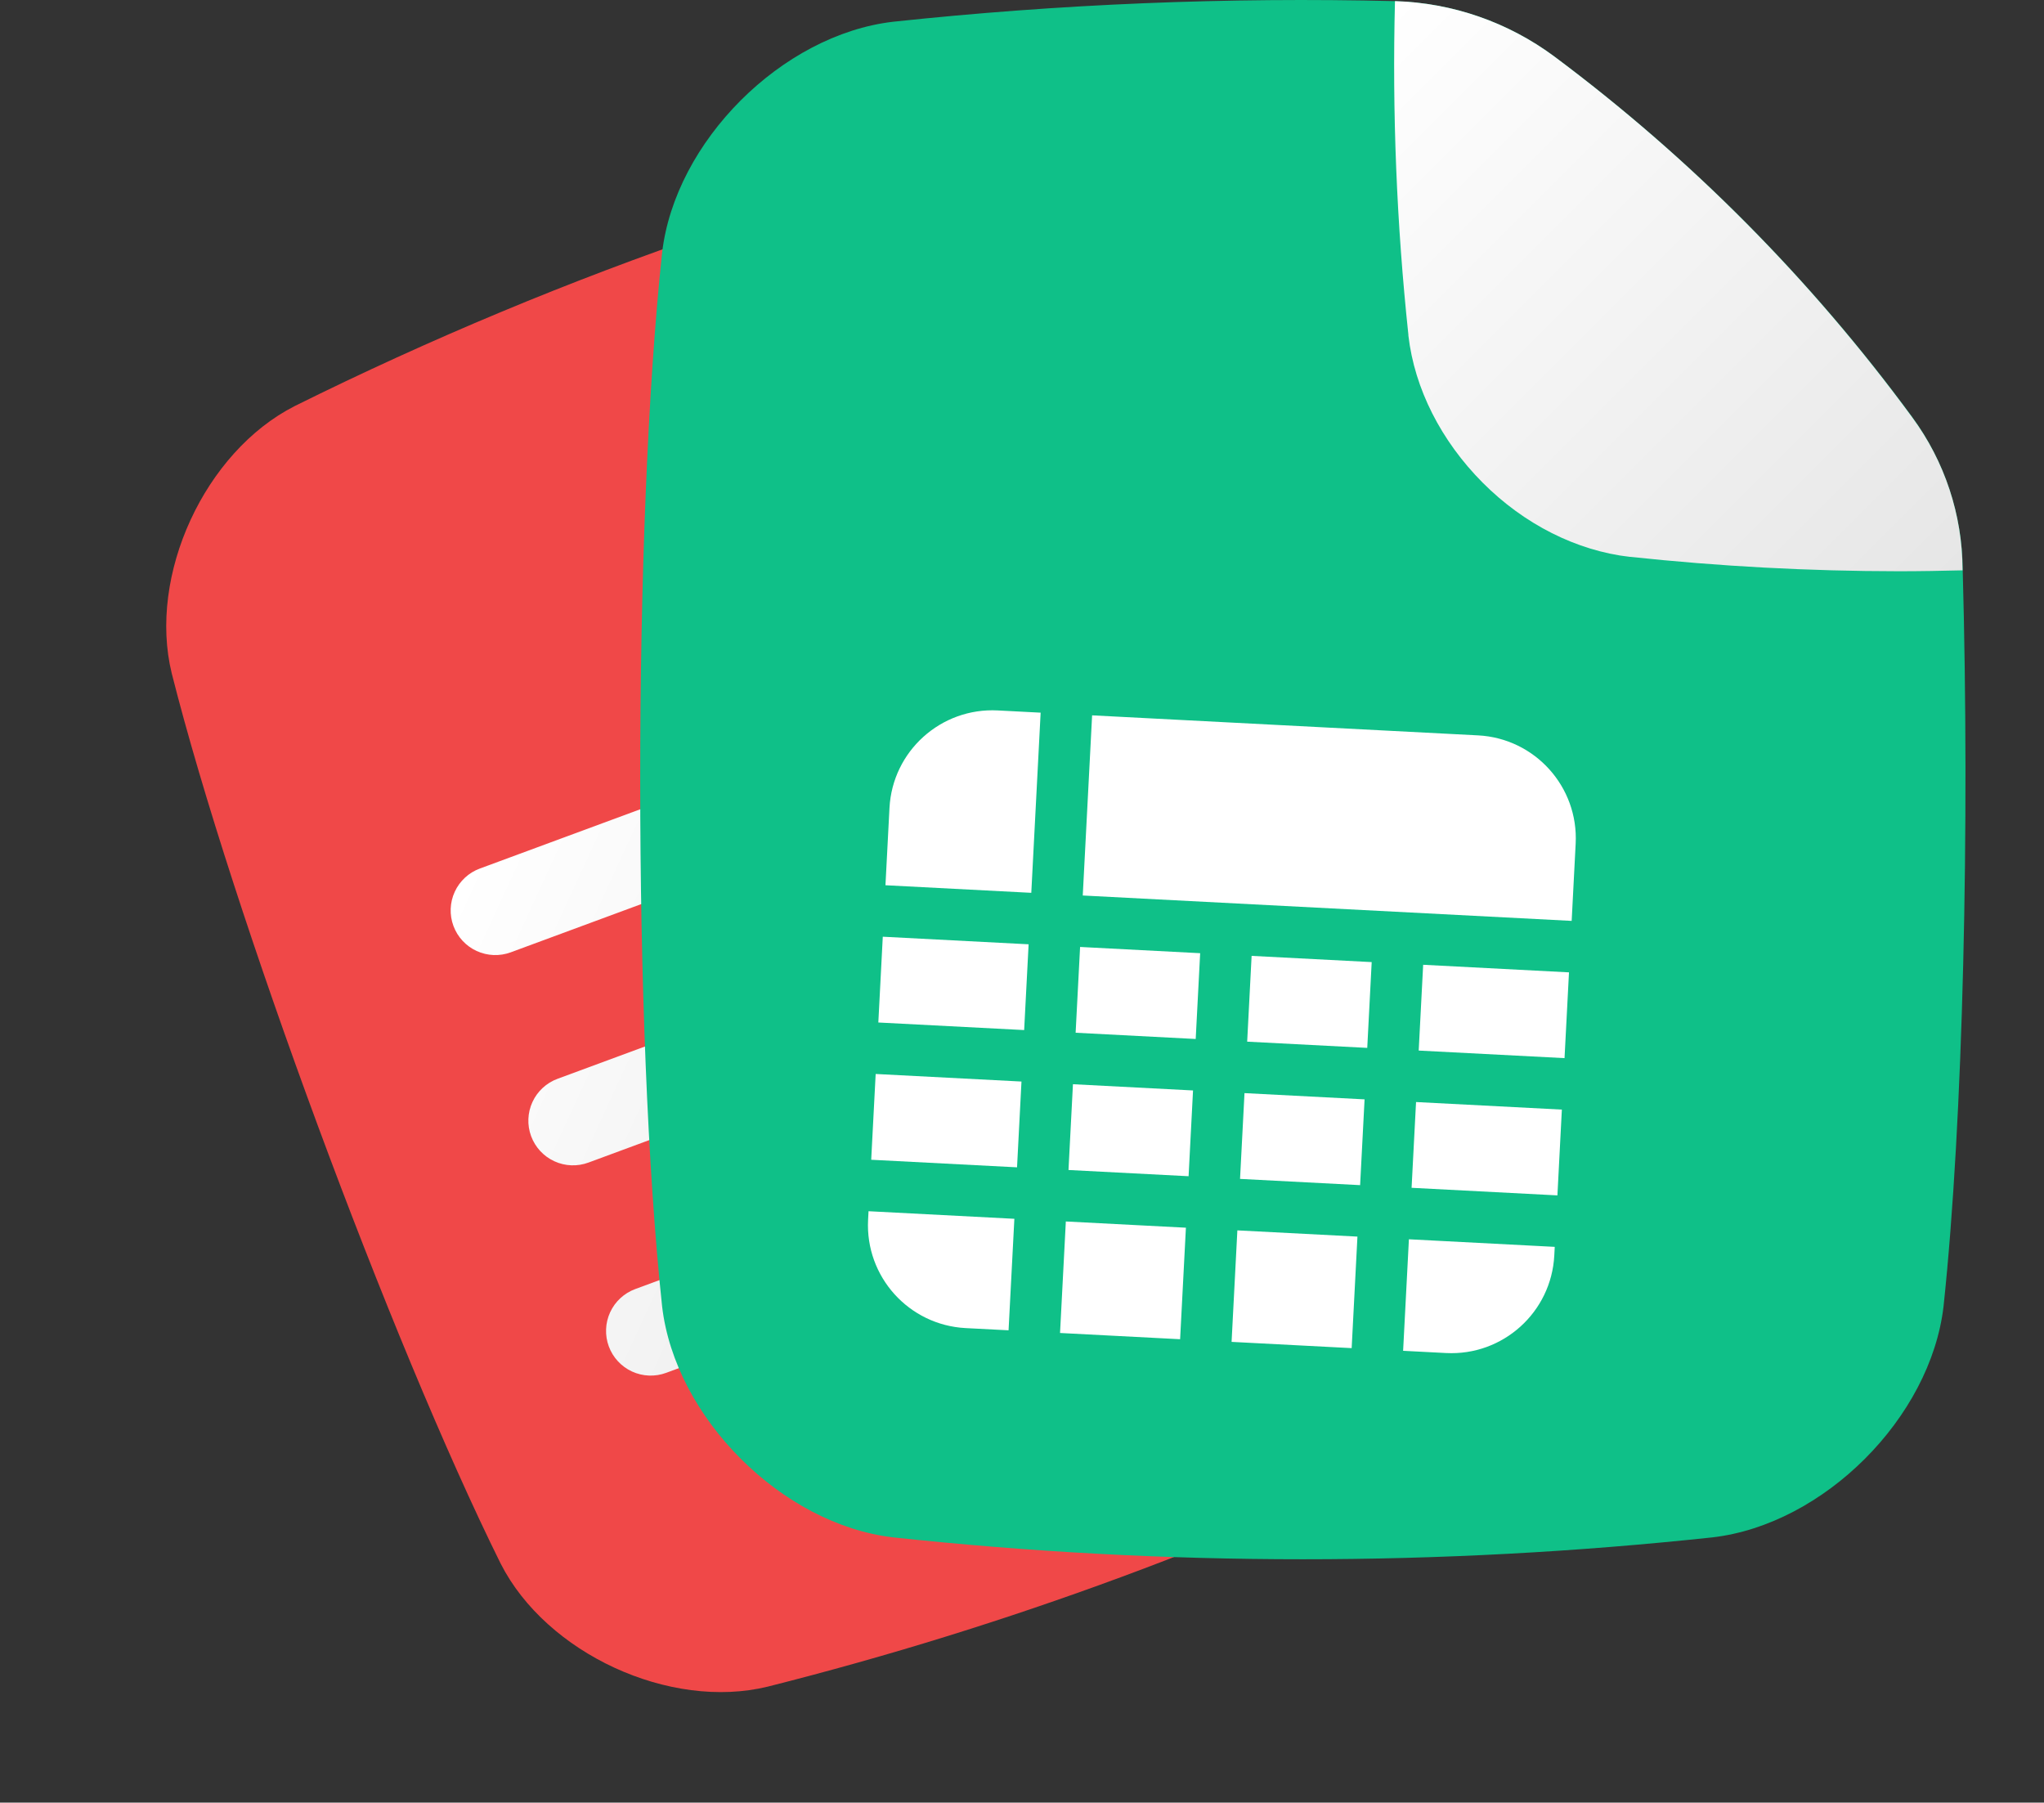
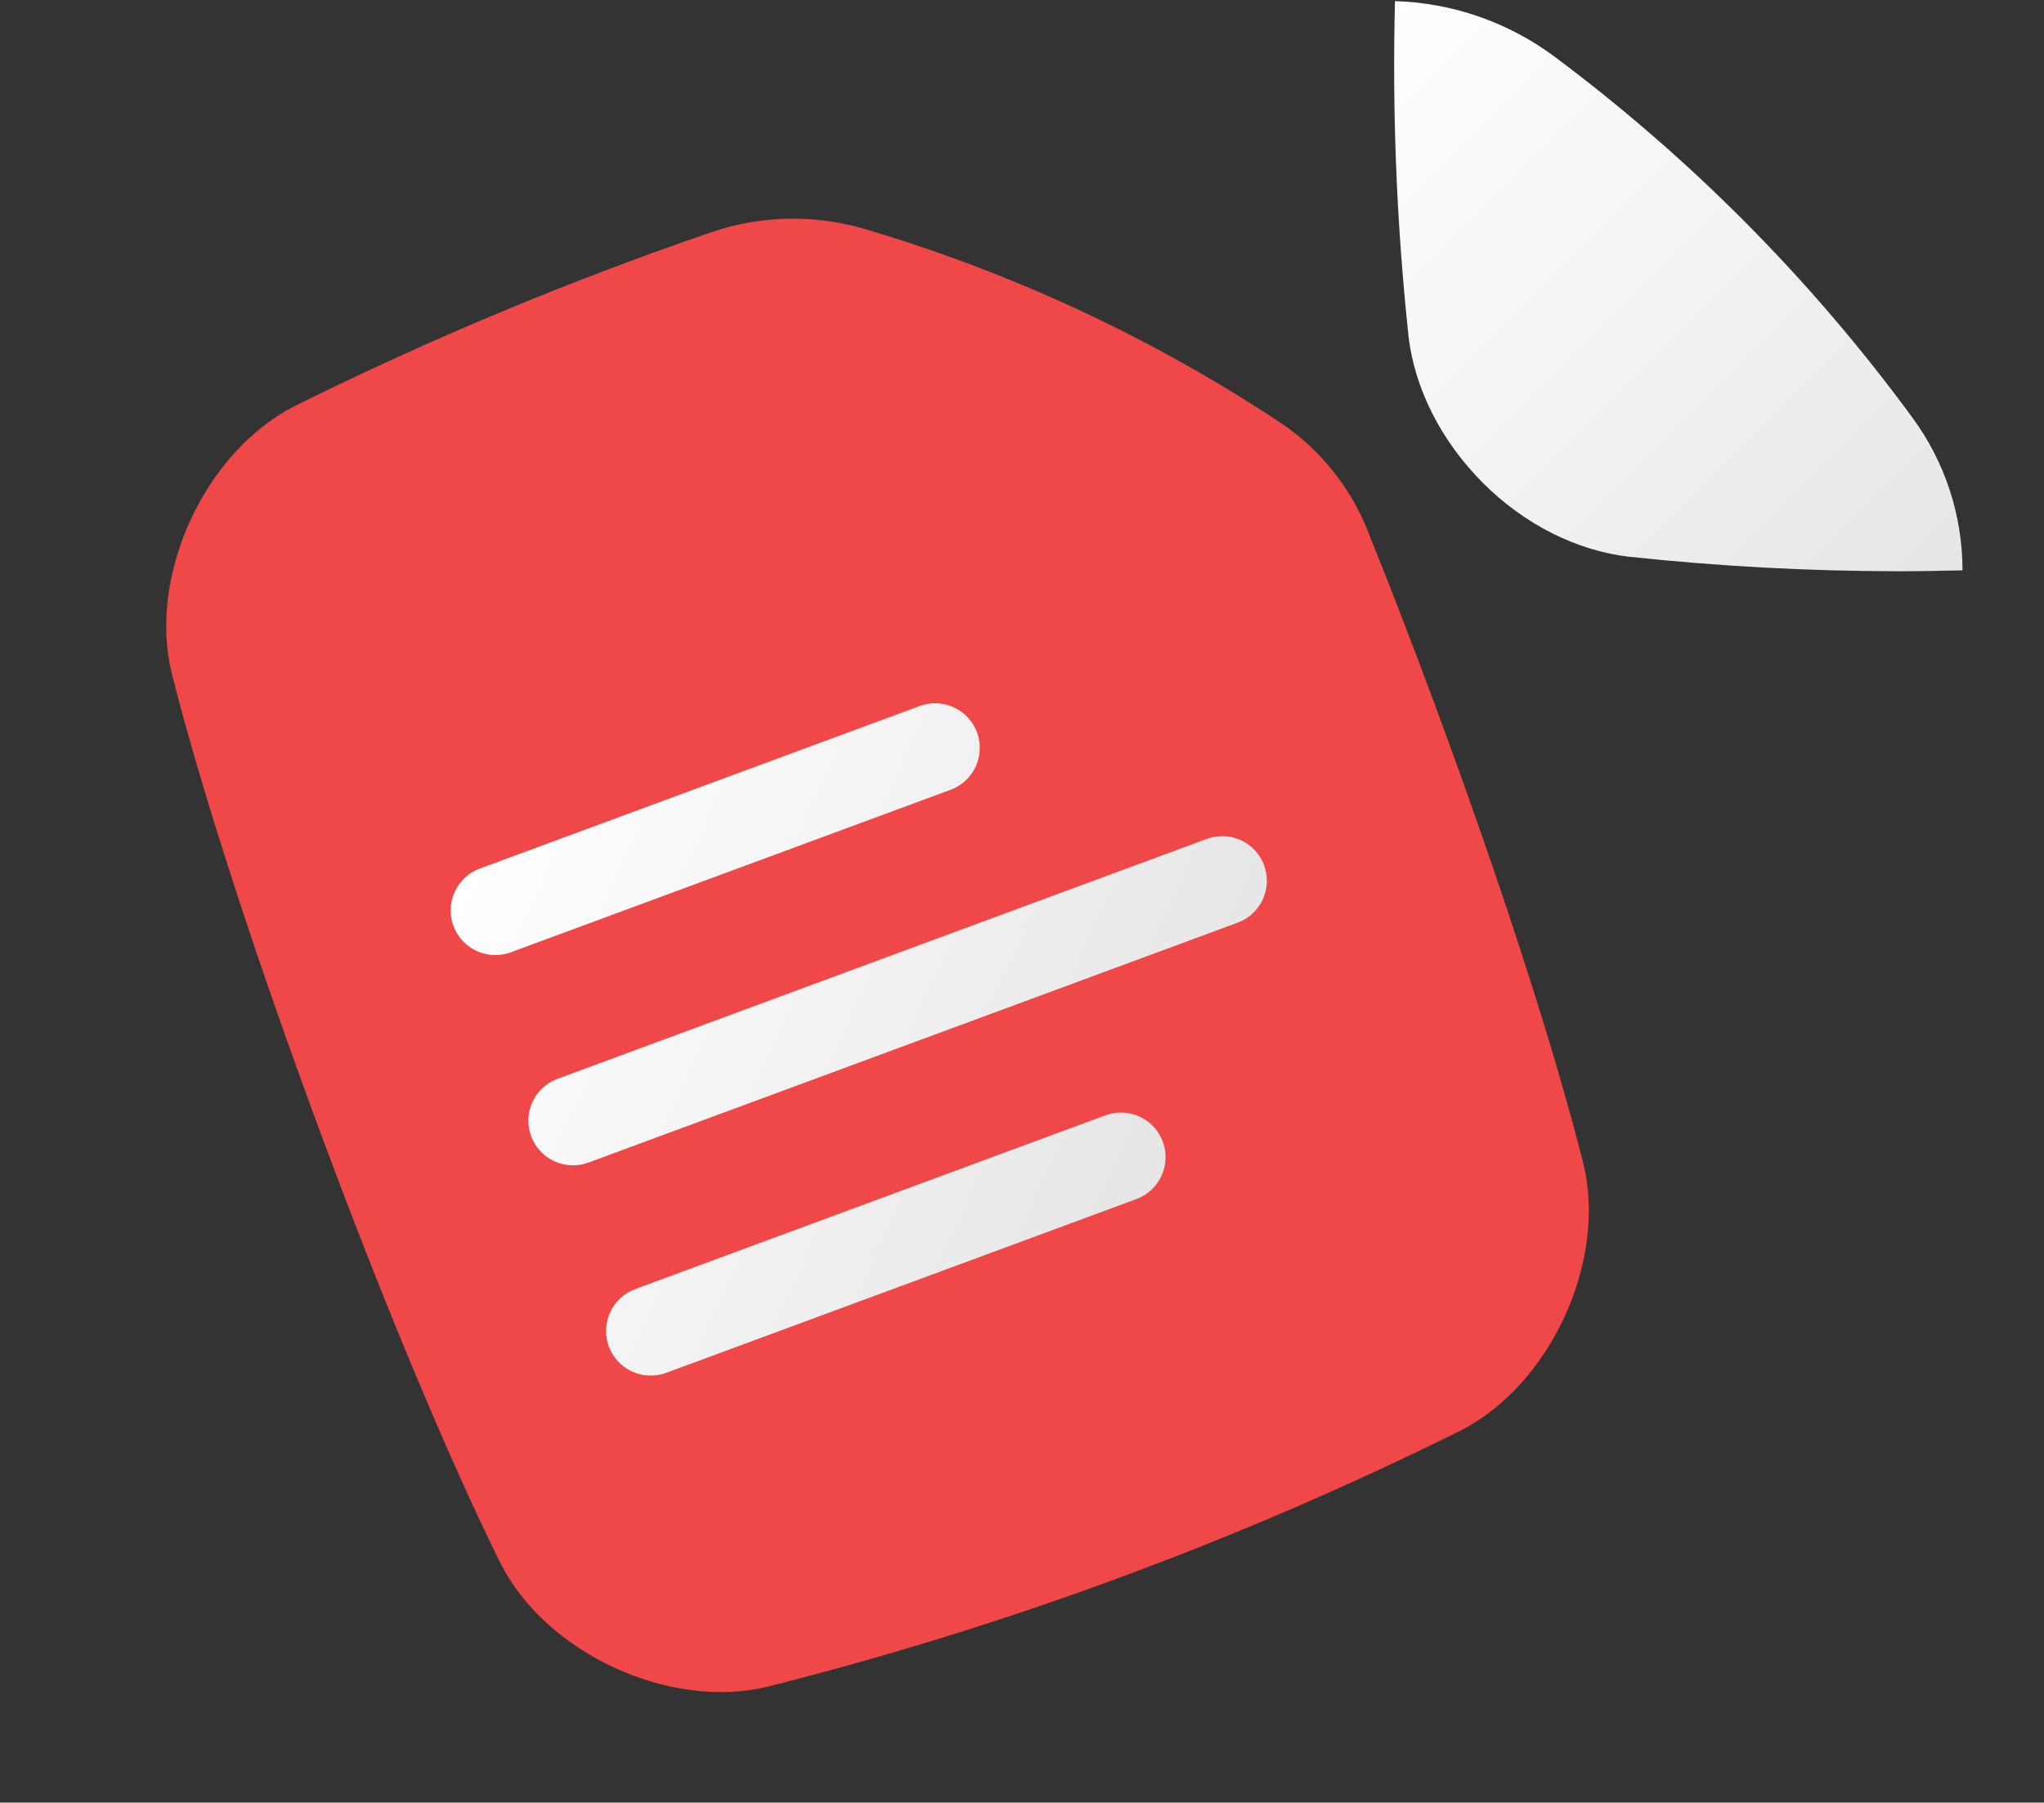
<svg xmlns="http://www.w3.org/2000/svg" width="110" height="97" viewBox="0 0 110 97" fill="none">
  <rect x="0" y="0" width="110" height="97" fill="#333333" stroke="none" />
  <path d="M46.516 12.316C43.838 11.532 40.985 11.587 38.34 12.475C30.652 15.106 23.144 18.237 15.865 21.848C11.02 24.306 7.95 30.957 9.242 36.233C12.505 49.144 21.026 72.203 26.942 84.134C29.401 88.978 36.052 92.048 41.327 90.756C54.202 87.507 66.693 82.891 78.587 76.988C83.431 74.53 86.501 67.879 85.209 62.603C82.989 53.809 78.327 40.308 73.709 28.823L73.691 28.774C72.746 26.28 71.039 24.148 68.812 22.681C61.934 18.142 54.42 14.649 46.516 12.316Z" fill="#F04848" />
  <path d="M62.578 61.435C62.687 61.731 62.737 62.046 62.725 62.361C62.712 62.676 62.638 62.986 62.506 63.273C62.374 63.559 62.187 63.817 61.956 64.032C61.724 64.246 61.453 64.412 61.157 64.522L35.85 73.873C35.253 74.094 34.592 74.068 34.013 73.802C33.434 73.535 32.985 73.05 32.764 72.452C32.543 71.854 32.569 71.193 32.835 70.615C33.102 70.036 33.587 69.586 34.185 69.365L59.498 60.012C60.096 59.793 60.755 59.821 61.332 60.087C61.909 60.354 62.357 60.839 62.578 61.435ZM31.669 62.558L66.608 49.648C67.206 49.427 67.691 48.978 67.957 48.399C68.224 47.82 68.25 47.16 68.029 46.562C67.808 45.964 67.359 45.478 66.78 45.212C66.201 44.946 65.54 44.92 64.942 45.141L30.004 58.051C29.406 58.272 28.921 58.721 28.654 59.3C28.388 59.879 28.362 60.54 28.583 61.138C28.804 61.735 29.253 62.221 29.832 62.487C30.411 62.754 31.072 62.779 31.669 62.558ZM27.489 51.244L51.158 42.498C51.756 42.277 52.242 41.828 52.508 41.249C52.775 40.67 52.8 40.009 52.579 39.411C52.358 38.813 51.909 38.328 51.33 38.061C50.752 37.795 50.091 37.769 49.493 37.99L25.823 46.737C25.225 46.957 24.74 47.407 24.473 47.986C24.207 48.564 24.181 49.225 24.402 49.823C24.623 50.421 25.072 50.906 25.651 51.173C26.23 51.439 26.891 51.465 27.489 51.244Z" fill="url(#paint0_linear_1217_227)" />
-   <path d="M83.648 3.039C81.162 1.193 78.169 0.153 75.073 0.061C66.055 -0.157 57.033 0.213 48.063 1.17C42.071 1.867 36.326 7.622 35.632 13.601C34.06 28.311 34.06 55.595 35.632 70.294C36.326 76.287 42.084 82.031 48.063 82.726C62.721 84.297 77.505 84.297 92.162 82.726C98.152 82.031 103.897 76.287 104.594 70.294C105.662 60.284 106.003 44.428 105.626 30.691V30.634C105.601 27.674 104.643 24.796 102.888 22.412C97.468 15.038 90.984 8.51 83.648 3.039Z" fill="#0FC088" />
  <path d="M105.615 30.69C104.471 30.718 103.331 30.739 102.195 30.739C97.368 30.736 92.543 30.478 87.743 29.965H87.702C84.843 29.632 82.024 28.215 79.789 25.97C77.555 23.725 76.125 20.917 75.794 18.055C75.794 18.042 75.794 18.029 75.794 18.014C75.16 12.051 74.919 6.054 75.072 0.06C78.168 0.153 81.161 1.193 83.648 3.04C90.998 8.523 97.49 15.07 102.913 22.465C104.659 24.835 105.605 27.7 105.615 30.643V30.69Z" fill="url(#paint1_linear_1217_227)" />
-   <path d="M83.646 67.555C83.487 70.614 80.878 72.966 77.819 72.807L75.51 72.687L75.822 66.686L83.67 67.094L83.646 67.555ZM72.741 72.543L66.279 72.207L66.59 66.207L73.052 66.542L72.741 72.543ZM63.509 72.064L57.047 71.728L57.359 65.728L63.821 66.063L63.509 72.064ZM46.741 65.176L54.589 65.584L54.277 71.584L51.969 71.465C48.91 71.306 46.558 68.697 46.717 65.638L46.741 65.176ZM47.125 57.791L54.972 58.198L54.733 62.814L46.885 62.407L47.125 57.791ZM83.814 64.324L75.966 63.916L76.206 59.301L84.053 59.708L83.814 64.324ZM63.965 63.293L57.502 62.958L57.742 58.342L64.204 58.678L63.965 63.293ZM73.196 63.773L66.734 63.437L66.974 58.821L73.436 59.157L73.196 63.773ZM47.508 50.405L55.356 50.813L55.116 55.428L47.268 55.021L47.508 50.405ZM84.197 56.938L76.349 56.531L76.589 51.915L84.437 52.323L84.197 56.938ZM64.348 55.908L57.886 55.572L58.126 50.956L64.588 51.292L64.348 55.908ZM73.58 56.387L67.118 56.052L67.357 51.436L73.819 51.771L73.58 56.387ZM56.003 38.349L55.5 48.043L47.652 47.635L47.868 43.481C48.026 40.422 50.636 38.07 53.695 38.229L56.003 38.349ZM79.545 39.571C82.604 39.73 84.955 42.339 84.796 45.398L84.581 49.553L58.27 48.187L58.773 38.493L79.545 39.571Z" fill="url(#paint2_linear_1217_227)" />
  <defs>
    <linearGradient id="paint0_linear_1217_227" x1="61.827" y1="64.75" x2="24.637" y2="47.629" gradientUnits="userSpaceOnUse">
      <stop stop-color="#E6E6E6" />
      <stop offset="1" stop-color="white" />
    </linearGradient>
    <linearGradient id="paint1_linear_1217_227" x1="102.102" y1="34.202" x2="71.513" y2="3.616" gradientUnits="userSpaceOnUse">
      <stop stop-color="#E6E6E6" />
      <stop offset="1" stop-color="white" />
    </linearGradient>
    <linearGradient id="paint2_linear_1217_227" x1="72.687" y1="73.055" x2="41.867" y2="46.856" gradientUnits="userSpaceOnUse">
      <stop stop-color="white" />
      <stop offset="1" stop-color="white" />
    </linearGradient>
  </defs>
</svg>